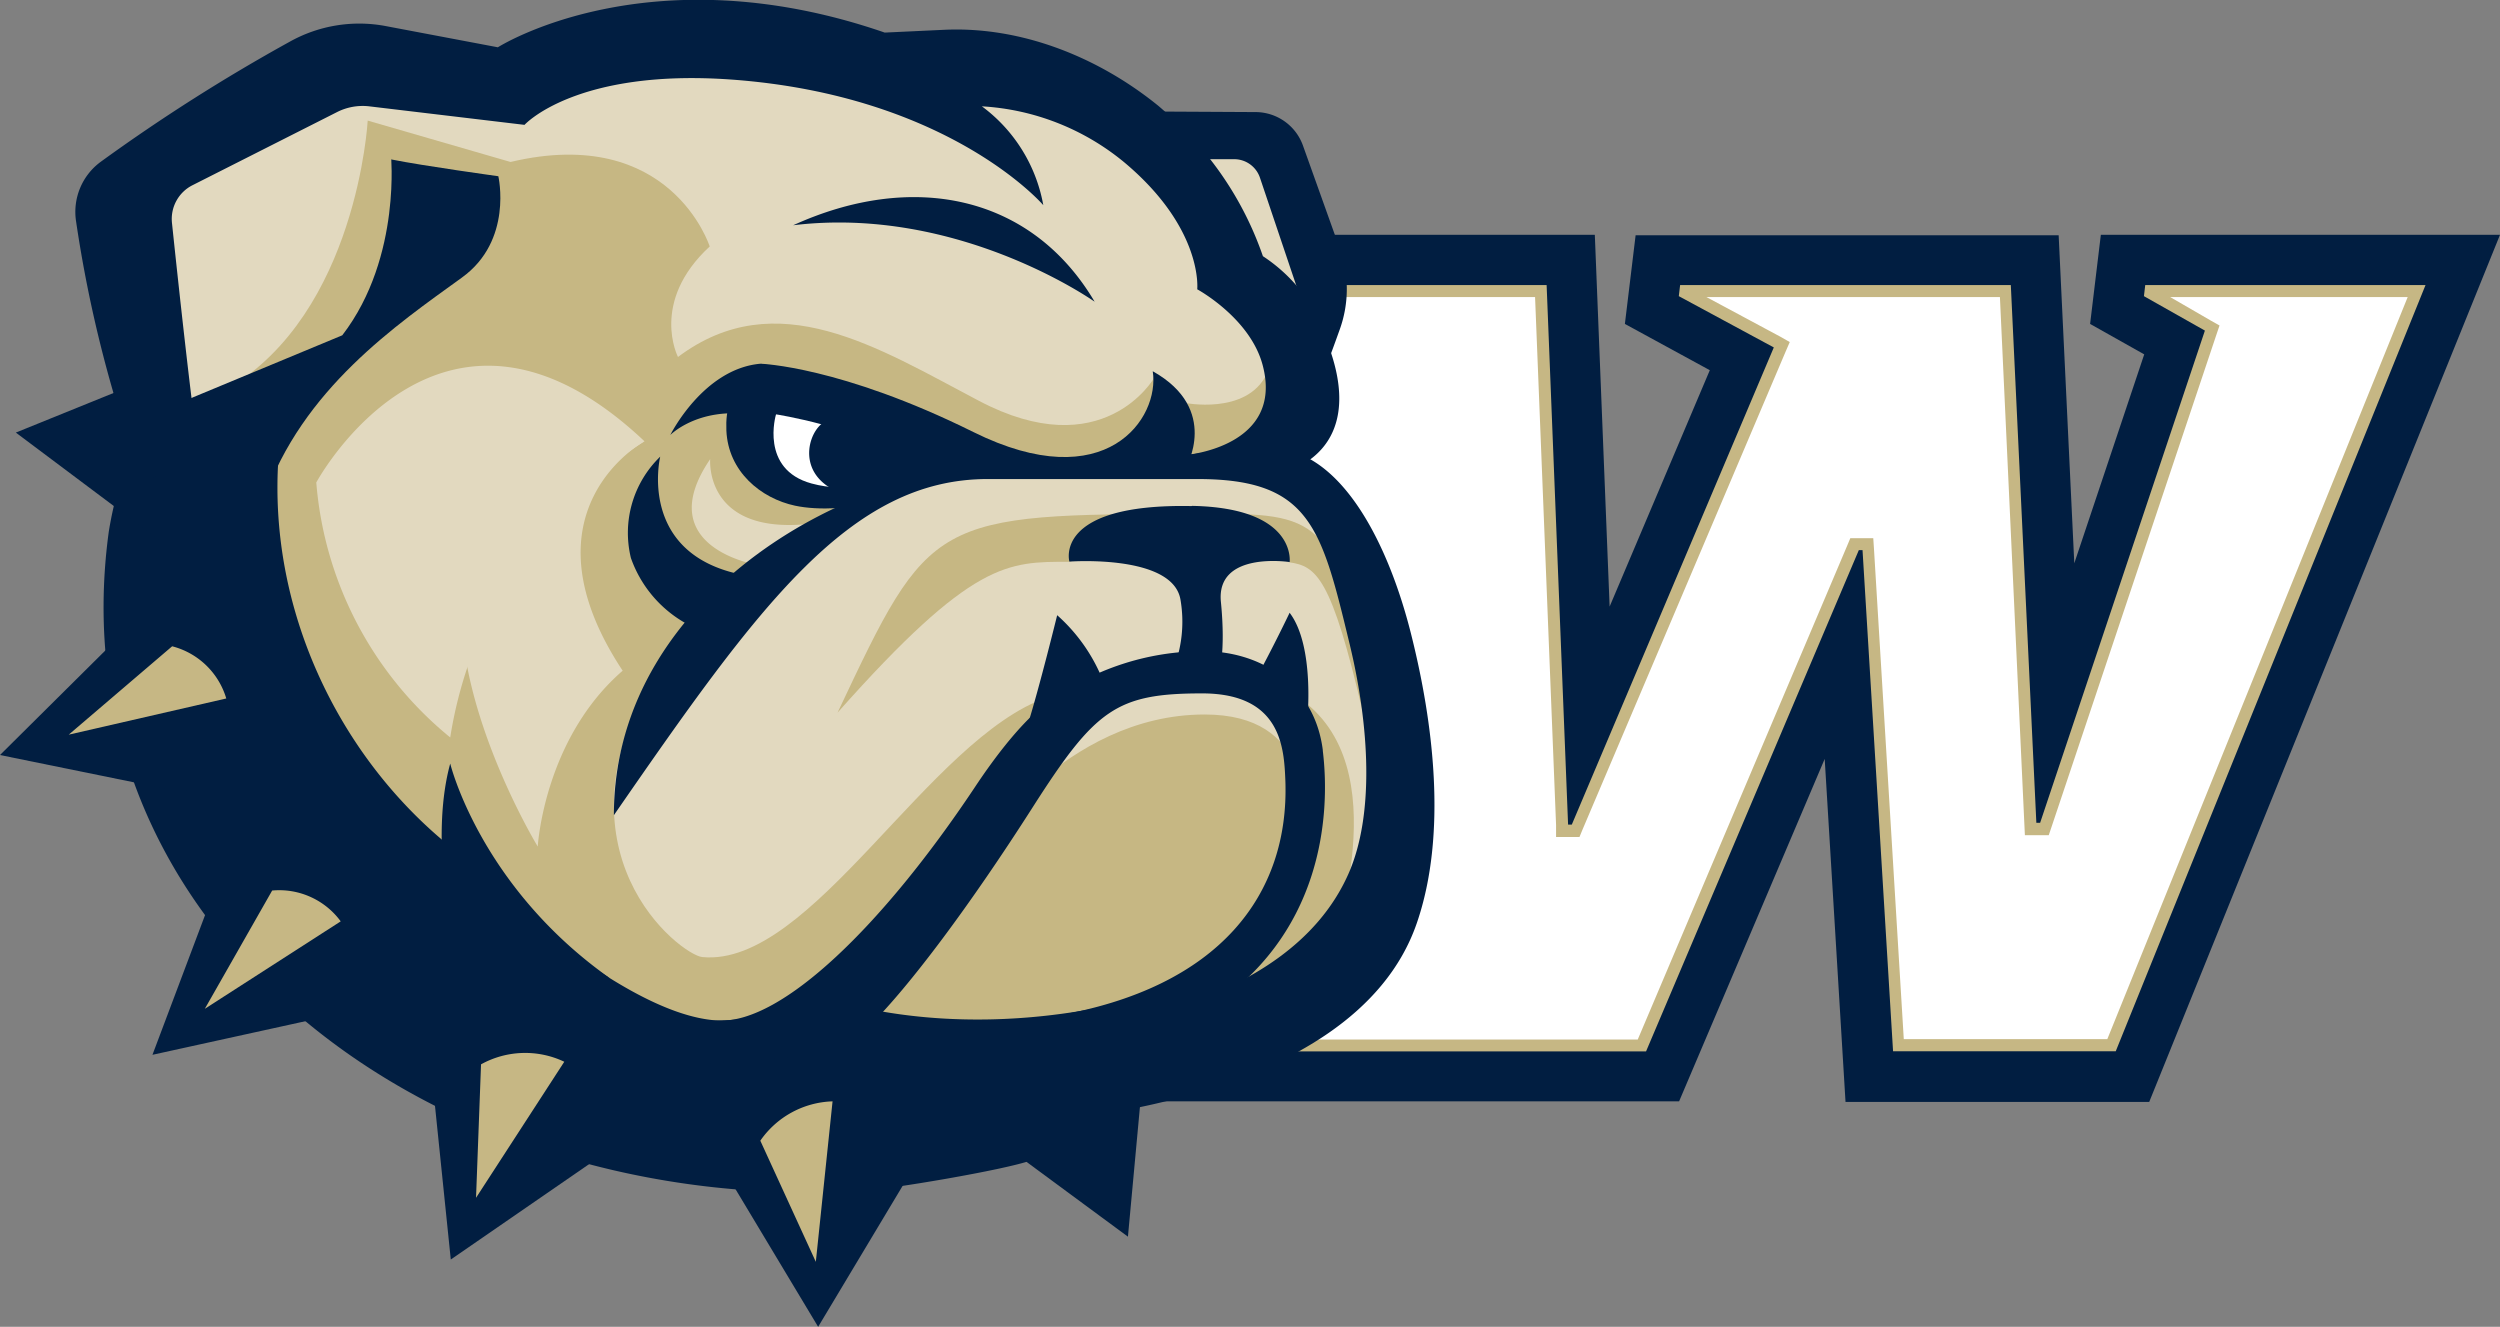
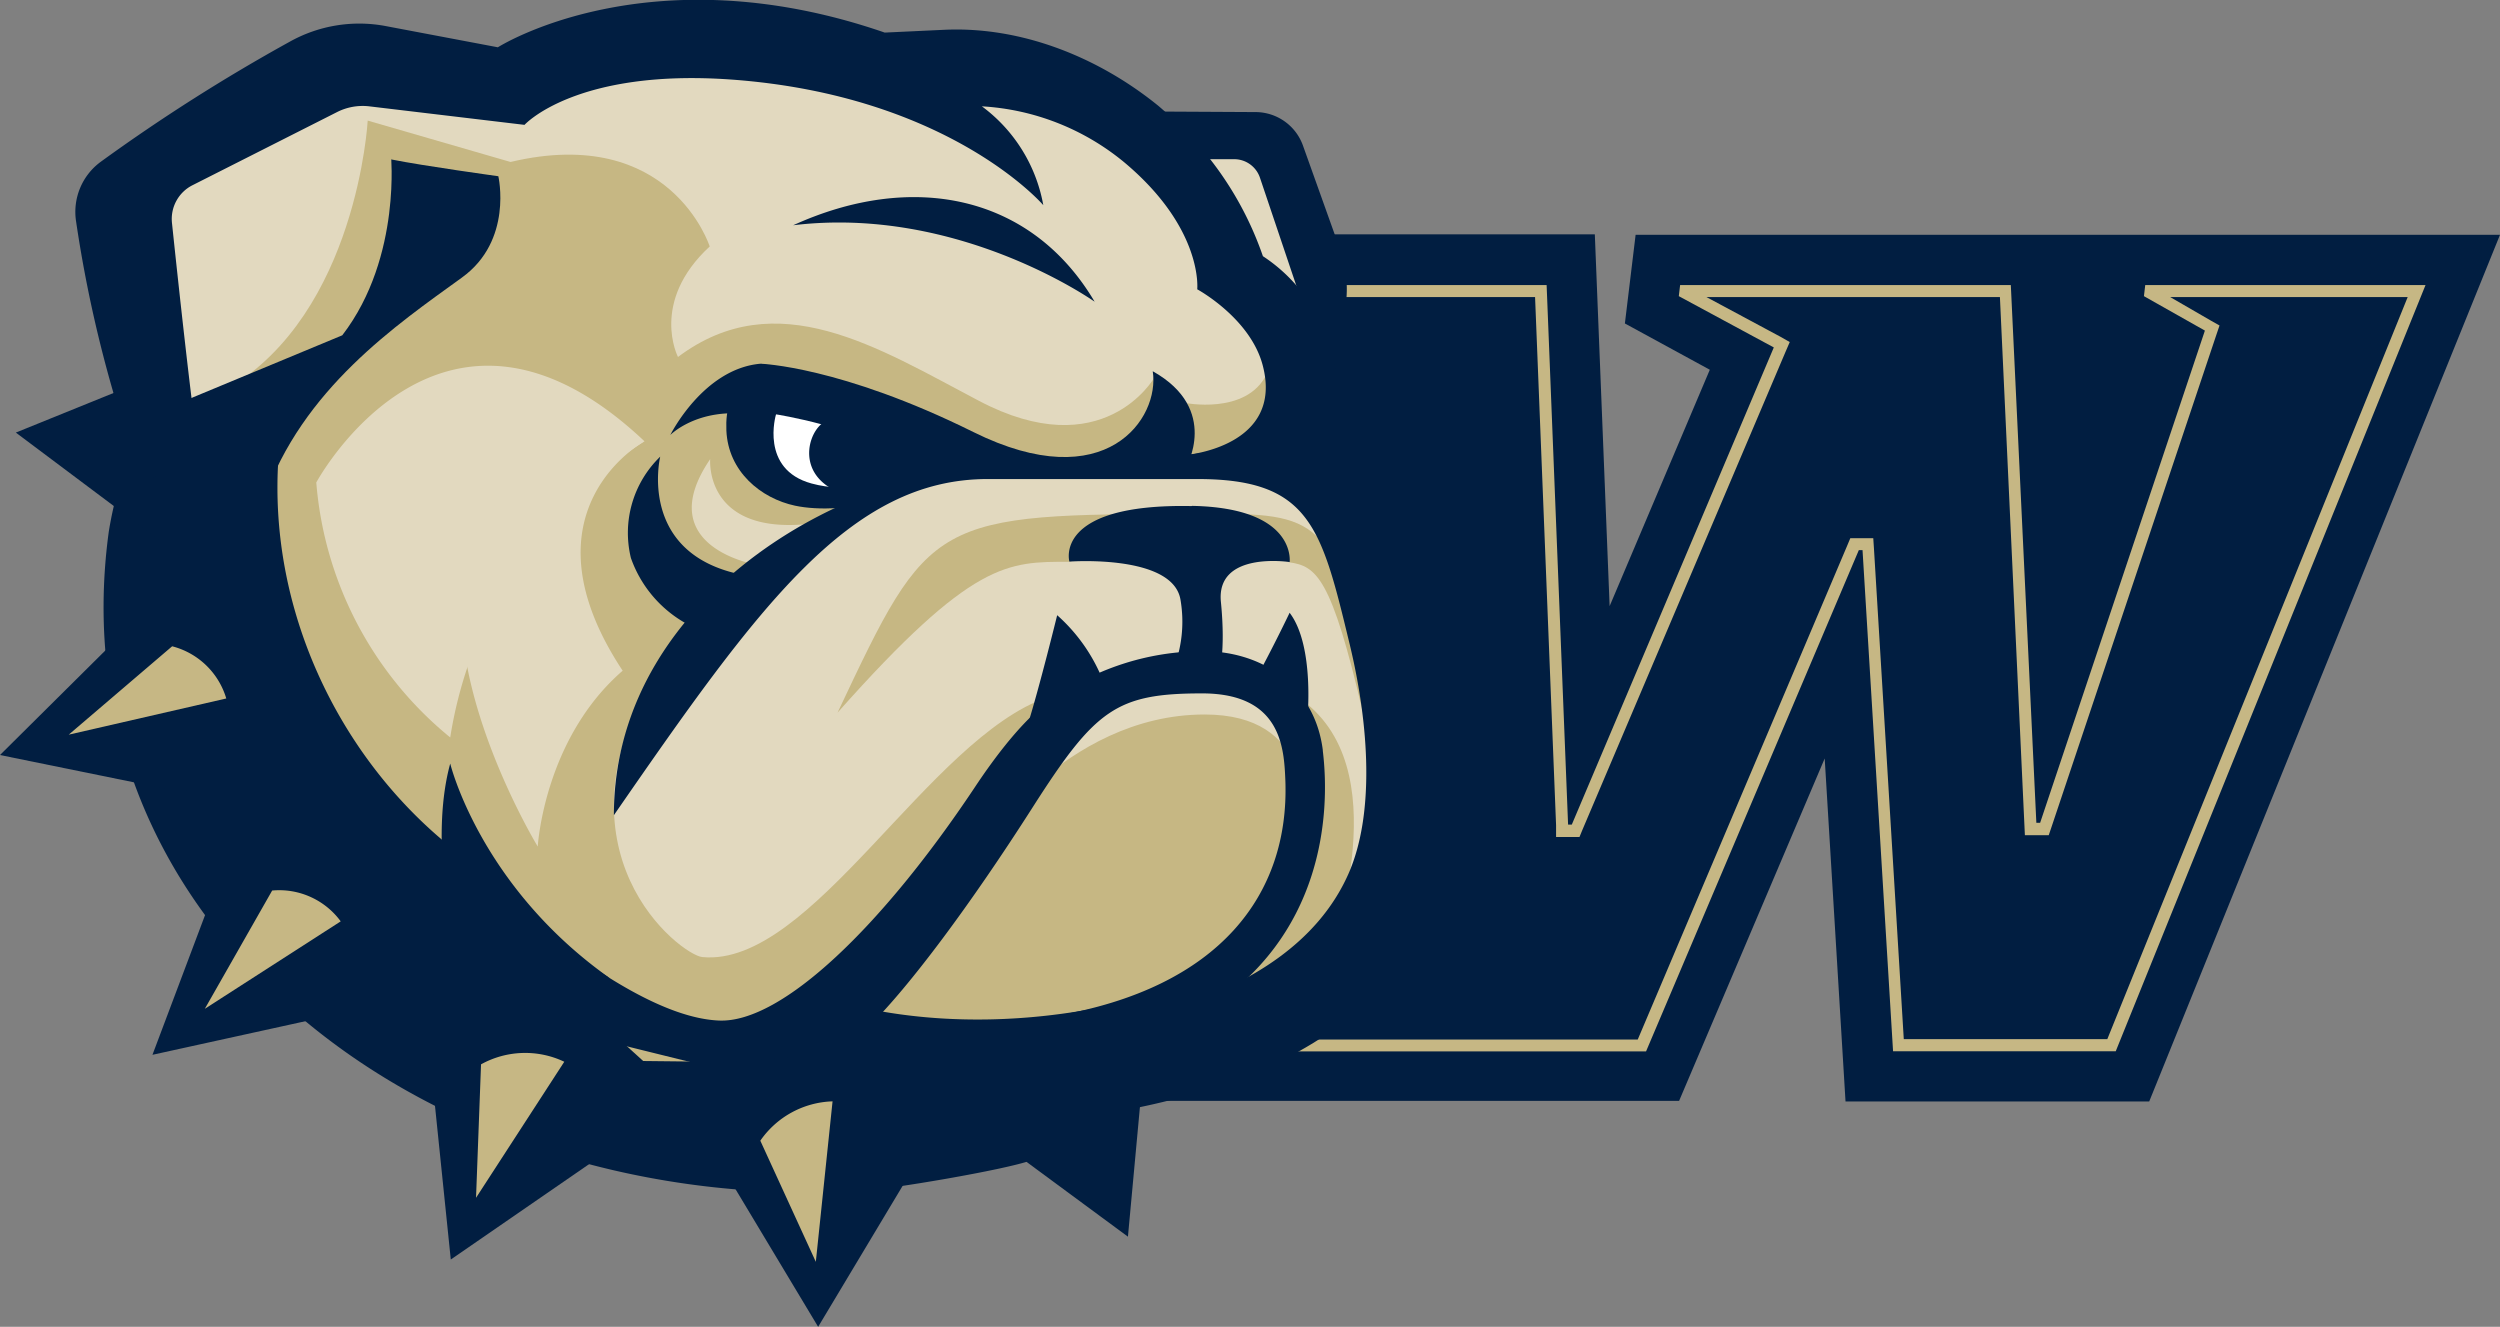
<svg xmlns="http://www.w3.org/2000/svg" width="179" height="95" fill="none">
  <rect width="100%" height="100%" fill="#808080" stroke="none" />
  <g clip-path="url(#a)">
-     <path fill="#011E41" d="M179 16.812h-28.58l-.769 6.381 3.875 2.18-5.007 14.957-1.12-23.485H117.11l-.768 6.348 6.08 3.314-7.173 16.924c-.086-2.206-1.06-26.62-1.06-26.62h-55.36l-.767 6.422 15.459 8.164 3.65 47.46h43.052l10.425-24.518c.133 2.273 1.398 22.954 1.491 24.558h21.745L179 16.812Z" />
-     <path fill="#fff" d="m135.927 74.842-2.185-35.877h-.954l-15.234 35.897H80.899l-3.51-45.963-15.002-7.939v-.12h47.921l1.543 38.648h.967l14.724-34.784-6.888-3.717v-.126h22.884l1.828 38.5h1.013l12.015-35.876-4.424-2.492v-.132h19.049l-21.858 54-15.234-.02Z" />
+     <path fill="#011E41" d="M179 16.812h-28.58H117.11l-.768 6.348 6.08 3.314-7.173 16.924c-.086-2.206-1.06-26.62-1.06-26.62h-55.36l-.767 6.422 15.459 8.164 3.65 47.46h43.052l10.425-24.518c.133 2.273 1.398 22.954 1.491 24.558h21.745L179 16.812Z" />
    <path fill="#C6B784" d="m172.39 21.272-21.507 53.132h-14.572l-2.132-35.068-.053-.802h-1.643l-.225.537-14.996 35.36H81.303L77.84 29.11v-.477l-.424-.225-13.512-7.137h46.007l1.504 37.811v.849h1.675l.212-.517 14.532-34.2.312-.723-.663-.378-5.299-2.842h21.01l1.749 37.705.039.822h1.709l.199-.59 11.803-35.24.225-.663-.622-.351-2.908-1.683h17.003Zm1.278-.862h-20.069l-.093.795 4.365 2.466-11.797 35.24h-.271l-1.828-38.5h-23.679l-.093.794 6.802 3.672-14.465 34.167h-.265l-1.537-38.634H62.022l-.1.795 15.056 7.952 3.524 46.122h37.356l15.234-35.89h.265l2.186 35.883h15.943l22.182-54.862Z" />
    <path fill="#E2D9BF" d="M98.34 45.015c-.663-4.48.45-8.509-4.313-11.55-1.04-.663-2.364-1.372-2.41-2.605 0-.815.536-1.51.993-2.18a12.092 12.092 0 0 0 1.749-7.077c-.319-2.717-1.067-3.77-1.153-6.507-.06-1.989-1.802-3.175-2.603-4.997-.801-1.822-1.709-1.365-3.676-1.073-1.967.291-3.868-1.326-2.444.053-6.18-7.25-40.026-7.13-42.662-6.514-1.073.258-3.206 1.325-4.51 1.696-6.38 1.875-7.836-3.91-14.129-1.696-1.728.622-14.041 8.15-13.909 11.212.017 4.044.26 8.083.729 12.1.702 4.924 3.907 7.104 5.166 11.484.404 1.405.132 2.896 0 4.347-.735 8.542 3.775 16.567 8.385 23.81 1.828 2.856 3.776 5.778 6.624 7.594 2.735 1.73 6.034 2.28 9.24 2.763 6.314.95 12.64 1.774 18.976 2.472 6.955.769 14.896-.49 21.116-3.857 5.444-2.942 12.332-3.313 16.69-7.952 3.836-4.062 6.002-11.39 3.849-16.705-.543-1.326-1.325-2.611-1.61-4.036-.046-.258-.092-.517-.125-.775" />
    <path fill="#C6B783" d="M76.528 40.224c-4.372 0-6.882-.1-16.559 10.801 6.624-14.035 6.703-14.227 25.752-14.227 7.876 0-9.22 3.426-9.22 3.426" />
    <path fill="#C6B783" d="M92.285 40.257c1.987.272 3.04 1.074 5.299 10.768-1.325-13.021-2.755-14.227-9.85-14.227-3.225 0 4.558 3.459 4.558 3.459" />
    <path fill="#C6B783" d="M50.815 17.647c-4.311 3.976-2.271 7.912-2.271 7.912 7.067-5.301 14.313-.663 21.5 3.115 8.941 4.744 12.584-1.604 12.584-1.604 2.365 1.955.9 4.837-1.874 5.964-1.696.663-4.975.06-4.975.06-5.186.662-21.195 2.147-28.686 14.611-8.014 13.32 1.67 20.676 3.192 20.821 7.83.75 16.195-15.658 24.72-18.607l-5.12 11.046s6.285-9.807 16.366-9.807c7.71 0 7.06 6.68 7.286 8.33.755-6.044-.623-9.582-.623-9.582 7.399 4.95 2.299 17.726 2.444 18.806.173 1.272-1.801 1.325-2.801 2.12-9.366 7.495-17.3 6.322-29.276 6.985-6.233.345-12.585.358-18.632-1.093-6.047-1.452-11.922-4.487-15.837-9.35-1.682-2.088-2.974-4.467-4.583-6.627-2.577-3.446-5.961-6.25-8.551-9.669-3.822-4.983-5.961-11.775-3.716-17.646.41-1.06 3.212-4.937 4.312-5.58C25.58 22.398 26.328 8.635 26.328 8.635l10.227 2.962c11.479-2.724 14.26 6.05 14.26 6.05" />
    <path fill="#011E41" d="m9.114 30.403 15.393-6.395c4.371-5.679 3.404-13.359 3.517-12.59 2.312.464 7.657 1.2 7.657 1.2s1.073 4.611-2.616 7.262c-4.637 3.36-11.426 7.952-14.181 15.904-.279 15.904 13.101 24.651 13.101 24.651l-.398 8.482L8.346 44.95l.768-14.546Z" />
-     <path fill="#011E41" d="M19.042 49.382a70.337 70.337 0 0 0 6.544 11.007 30.613 30.613 0 0 0 34.356 11.18l.173-.06-9.936 7.693-22.46-4.48-12.85-14.73 4.173-10.61Z" />
    <path fill="#011E41" d="M46.053 75.968 29.528 60.965l2.331-.662c-7.71-6.421-12.657-16.766-11.922-27.508L9.71 31.47a28.027 28.027 0 0 0-1.92 6.587C3.9 66.519 30.924 87.094 61.75 85.265c1.987-.119 10.147-1.49 12.068-2.18l2.775-6.785-30.54-.332ZM76.667 7.952l13.247.073a3.615 3.615 0 0 1 3.371 2.379l2.65 7.415a8.551 8.551 0 0 1 0 5.745c-.292.816-.61 1.697-.934 2.538l-1.709-4.234-3.08-9.145a1.948 1.948 0 0 0-1.835-1.325h-6.842l-4.868-3.446Z" />
    <path fill="#011E41" d="M58.724 71.283s8.213 3.314 20.645.73a25.183 25.183 0 0 1-5.702 8.614l-16.32-.51-6.3-4.884 7.677-3.95ZM47.272 32.696s-1.683 6.951 5.868 8.456l-3.537 3.737a8.655 8.655 0 0 1-4.43-4.937 7.591 7.591 0 0 1 2.099-7.256M0 54.06l10.63-10.55 2.763 13.28L0 54.06ZM16.671 60.236l-5.755 15.288L27.05 71.98 16.671 60.237ZM51.04 82.442 58.579 95l7.491-12.498-15.029-.06Z" />
    <path fill="#011E41" d="m70.759 81.17 10.001 7.376 1.186-12.816-11.187 5.44ZM12.644 26.308 1.133 30.973l10.293 7.714 1.218-12.38Z" />
    <path fill="#C6B784" d="m4.921 52.602 7.405-6.328a5.464 5.464 0 0 1 3.875 3.737l-11.28 2.591ZM14.665 72.23l4.822-8.468a5.462 5.462 0 0 1 4.908 2.207l-9.73 6.262ZM58.413 90.348l-3.974-8.674a6.532 6.532 0 0 1 5.172-2.817l-1.198 11.491Z" />
    <path fill="#011E41" d="m30.839 76.2 1.437 13.982 12.366-8.528L30.84 76.2Z" />
    <path fill="#C6B784" d="m34.084 85.762.358-9.555a6.524 6.524 0 0 1 5.961-.186l-6.319 9.741Z" />
    <path fill="#011E41" d="M75.694 44.047s-1.285 5.229-2.127 7.9c4.253-1.419 5.544-2.857 5.544-2.857a12.365 12.365 0 0 0-3.418-5.043M92.332 43.882s-1.193 2.511-2.57 5.016a24.715 24.715 0 0 0 3.841 2.65s.55-5.3-1.271-7.68" />
    <path fill="#E2D9BF" d="M46.146 31.596a30.798 30.798 0 0 0-13.91 21.205 26.266 26.266 0 0 1-9.59-18.256s8.974-16.653 23.5-2.949Z" />
    <path fill="#011E41" d="M94.716 53.73c-.556-4.5-4.2-7.105-8.57-7.105a18.678 18.678 0 0 0-11.088 3.652s-1.988 1.146-5.3 6.15c-6.563 9.84-13.736 16.811-18.254 16.645-7.55-.285-19.52-12.637-19.52-12.637l-5.265 3.181 1.914 6.852 7.213 2.213 14.248 3.526 8.464-.663a15.525 15.525 0 0 0 3.756-2.154c2.762-2.73 7.094-8.488 11.67-15.658 4.445-6.952 5.962-8.085 12.088-8.085 5.723 0 5.869 3.976 5.962 6.302.271 8.065-4.677 14.804-16.56 16.805 0 0 3.511 1.107 5.962.829 2.65-.299 2.027.563 4.895-1.24 8.312-5.241 8.961-13.87 8.378-18.614M78.376 21.603s-9.737-6.912-21.586-5.474c8.524-3.883 17.042-2.206 21.586 5.474Z" />
    <path fill="#011E41" d="M85.31 36.235c-9.935-.193-8.742 3.976-8.742 3.976s7.352-.544 7.948 2.69a9.282 9.282 0 0 1-.563 5.156c2.364.51 3.312.232 3.312.232s.516-1.518.152-5.19c-.364-3.67 4.921-2.855 4.921-2.855s.523-3.877-6.974-4.023" />
    <path fill="#C6B783" d="M84.78 28.84s4.452.914 5.902-2.035c1.928 1.18-.86 5.964-.86 5.964l-4.558.537-.483-4.467Z" />
    <path fill="#011E41" d="M93.431 21.205a11.547 11.547 0 0 0-3.007-2.862 23.907 23.907 0 0 0-4.762-8.125 28.46 28.46 0 0 0-2.736-2.65c-4.299-3.486-9.81-5.693-15.333-5.434l-4.246.199c-16.903-5.839-27.7 1.053-27.7 1.053L27.634 1.87a10.196 10.196 0 0 0-6.882 1.113 130.022 130.022 0 0 0-13.558 8.615 4.446 4.446 0 0 0-1.749 4.24 92.344 92.344 0 0 0 4.796 18.708l4.027-1.935c-.517-3.194-1.53-12.59-1.954-16.64a2.705 2.705 0 0 1 1.484-2.717l10.346-5.235a4.065 4.065 0 0 1 2.305-.404l11.107 1.325s3.676-4.055 14.857-3.24C67.977 6.845 74.7 14.69 74.7 14.69a11.266 11.266 0 0 0-4.398-7.077c3.749.217 7.33 1.63 10.22 4.03 5.656 4.75 5.2 9.071 5.2 9.071s3.801 2.054 4.689 5.447c1.53 5.818-5.451 6.408-5.451 6.408l1.08.544c-1.233.165 2.337.503 2.245.616l1.324.338s1.987-.086 2.259-.186c4.636-1.557 5.425-6.083 1.537-12.65" />
    <path fill="#011E41" d="M71.66 32.411c-2.597 0-9.386-5.096-17.222-6.368-4.1.37-6.444 5.102-6.444 5.102s1.947-1.988 5.716-1.47a63.17 63.17 0 0 1 11.107 3.67l6.842-.934Z" />
    <path fill="#011E41" d="M66.798 33.133c0 2.505-6.491 3.797-9.87 3.075-2.45-.523-4.794-2.445-4.92-5.387-.133-3.148 1.596-3.976 4.1-3.976 2.503 0 10.69 3.797 10.69 6.295" />
    <path fill="#011E41" d="M54.459 26.043s5.722.172 15.233 4.89c9.512 4.718 13.373-1 12.844-4.353 4.848 2.717 2.37 6.898 2.37 6.898l-18.943.802-6.954-5.222-4.55-3.015Z" />
    <path fill="#fff" d="M55.565 29.668s5.716.874 9.829 3.313c-2.391 1.69-4.723 2.332-7.286 1.637-3.722-1.014-2.55-4.93-2.55-4.93" />
    <path fill="#011E41" d="M59.3 30.098c-1.265.305-2.53 3.599.557 5.056 3.225-.053 6.782-1.988 6.782-1.988l-3.67-3.313a18.981 18.981 0 0 0-3.669.259M32.236 54.67s2.12 8.767 11.4 15.347c-8.71-1.192-11.4-3.936-11.4-3.936s-1.377-6.395 0-11.41" />
    <path fill="#E2D9BF" d="M50.849 32.895s-.424 5.301 6.862 4.638a23.124 23.124 0 0 1-3.478 2.916s-7.71-1.226-3.384-7.574M46.133 31.603s-9.134 4.943-1.55 16.42c-5.643 4.891-6.08 12.591-6.08 12.591s-16.42-27.01 7.63-29.011Z" />
    <path fill="#011E41" d="M101.022 45.353c-1.623-6.441-4.809-12.531-9.273-13.2a21.47 21.47 0 0 0-4.491.132c-7.743.961-10.207 1.75-15.983 1.385-9.087-.537-27.321 8.363-27.321 24.698C54.313 43.378 60.837 34.3 70.713 34.3h15.041c8.068 0 8.863 3.479 10.883 11.828 1.417 5.871 1.782 12.22-.093 16.448C92.04 72.74 76.475 73.662 76.475 73.662l-3.113 6.726s23.487-.92 28.084-14.3c2.199-6.388 1.172-14.413-.424-20.735" />
  </g>
  <defs>
    <clipPath id="a">
      <path fill="#fff" d="M0 0h179v95H0z" />
    </clipPath>
  </defs>
</svg>